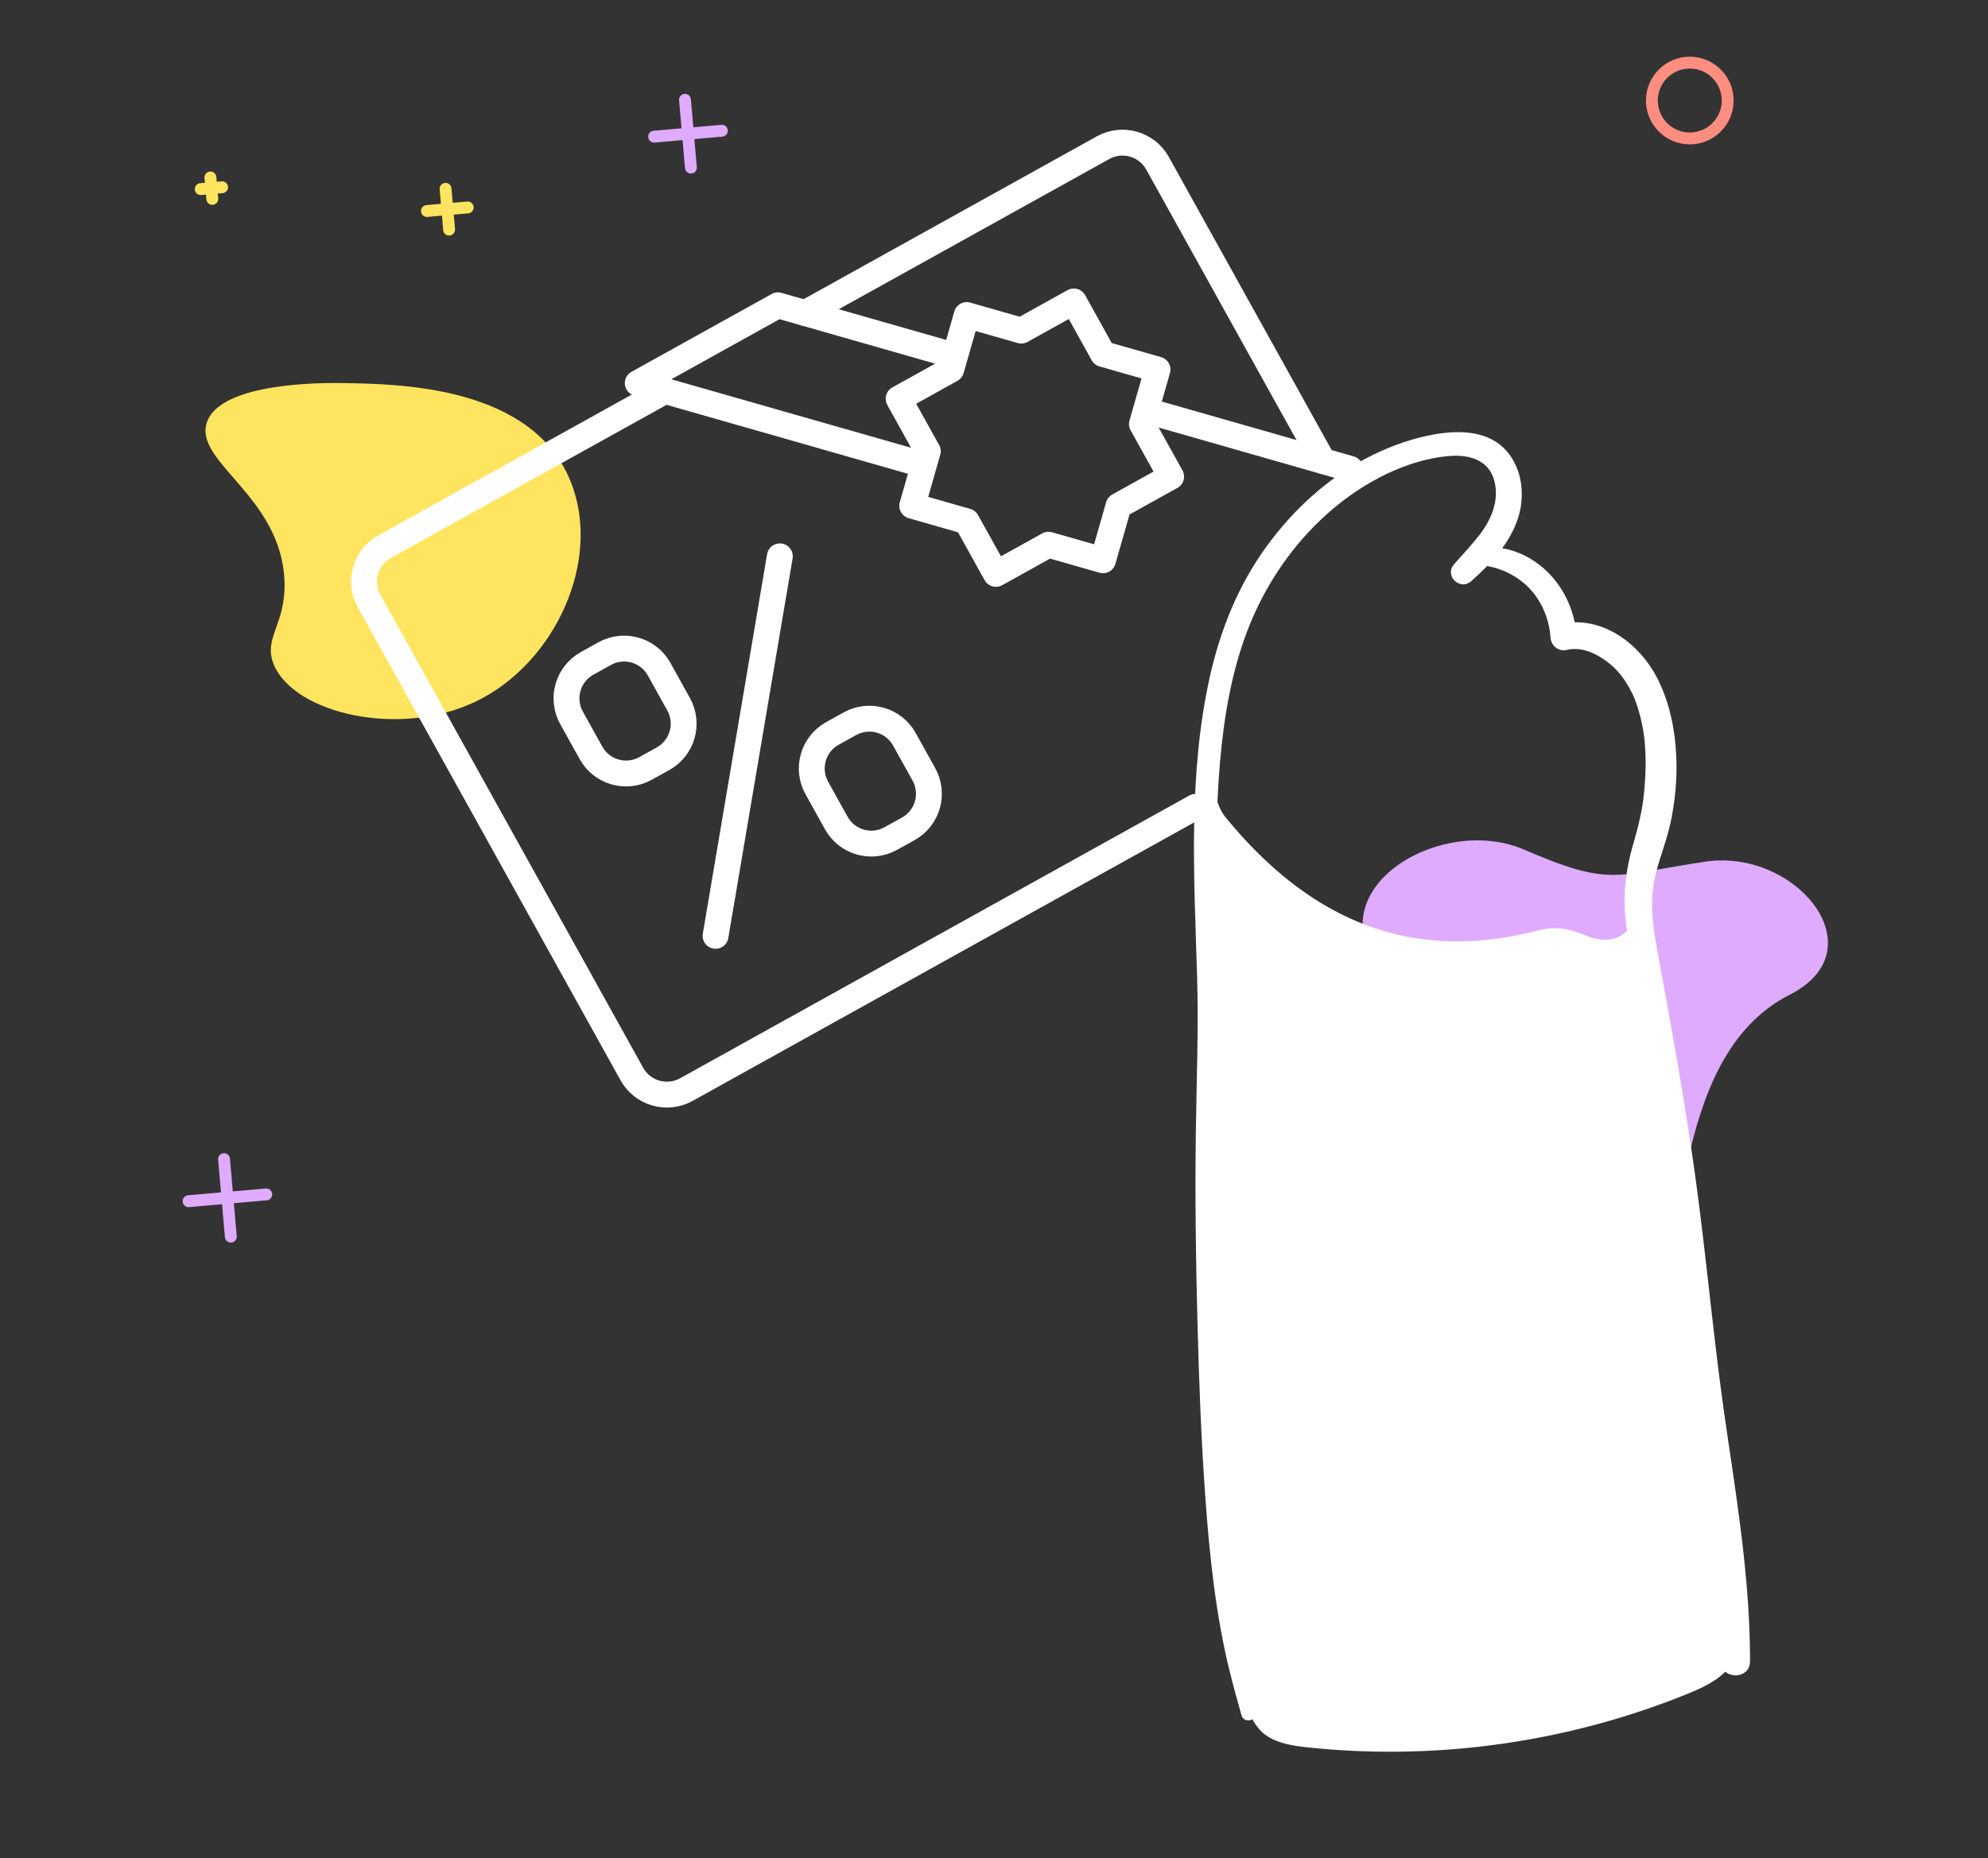
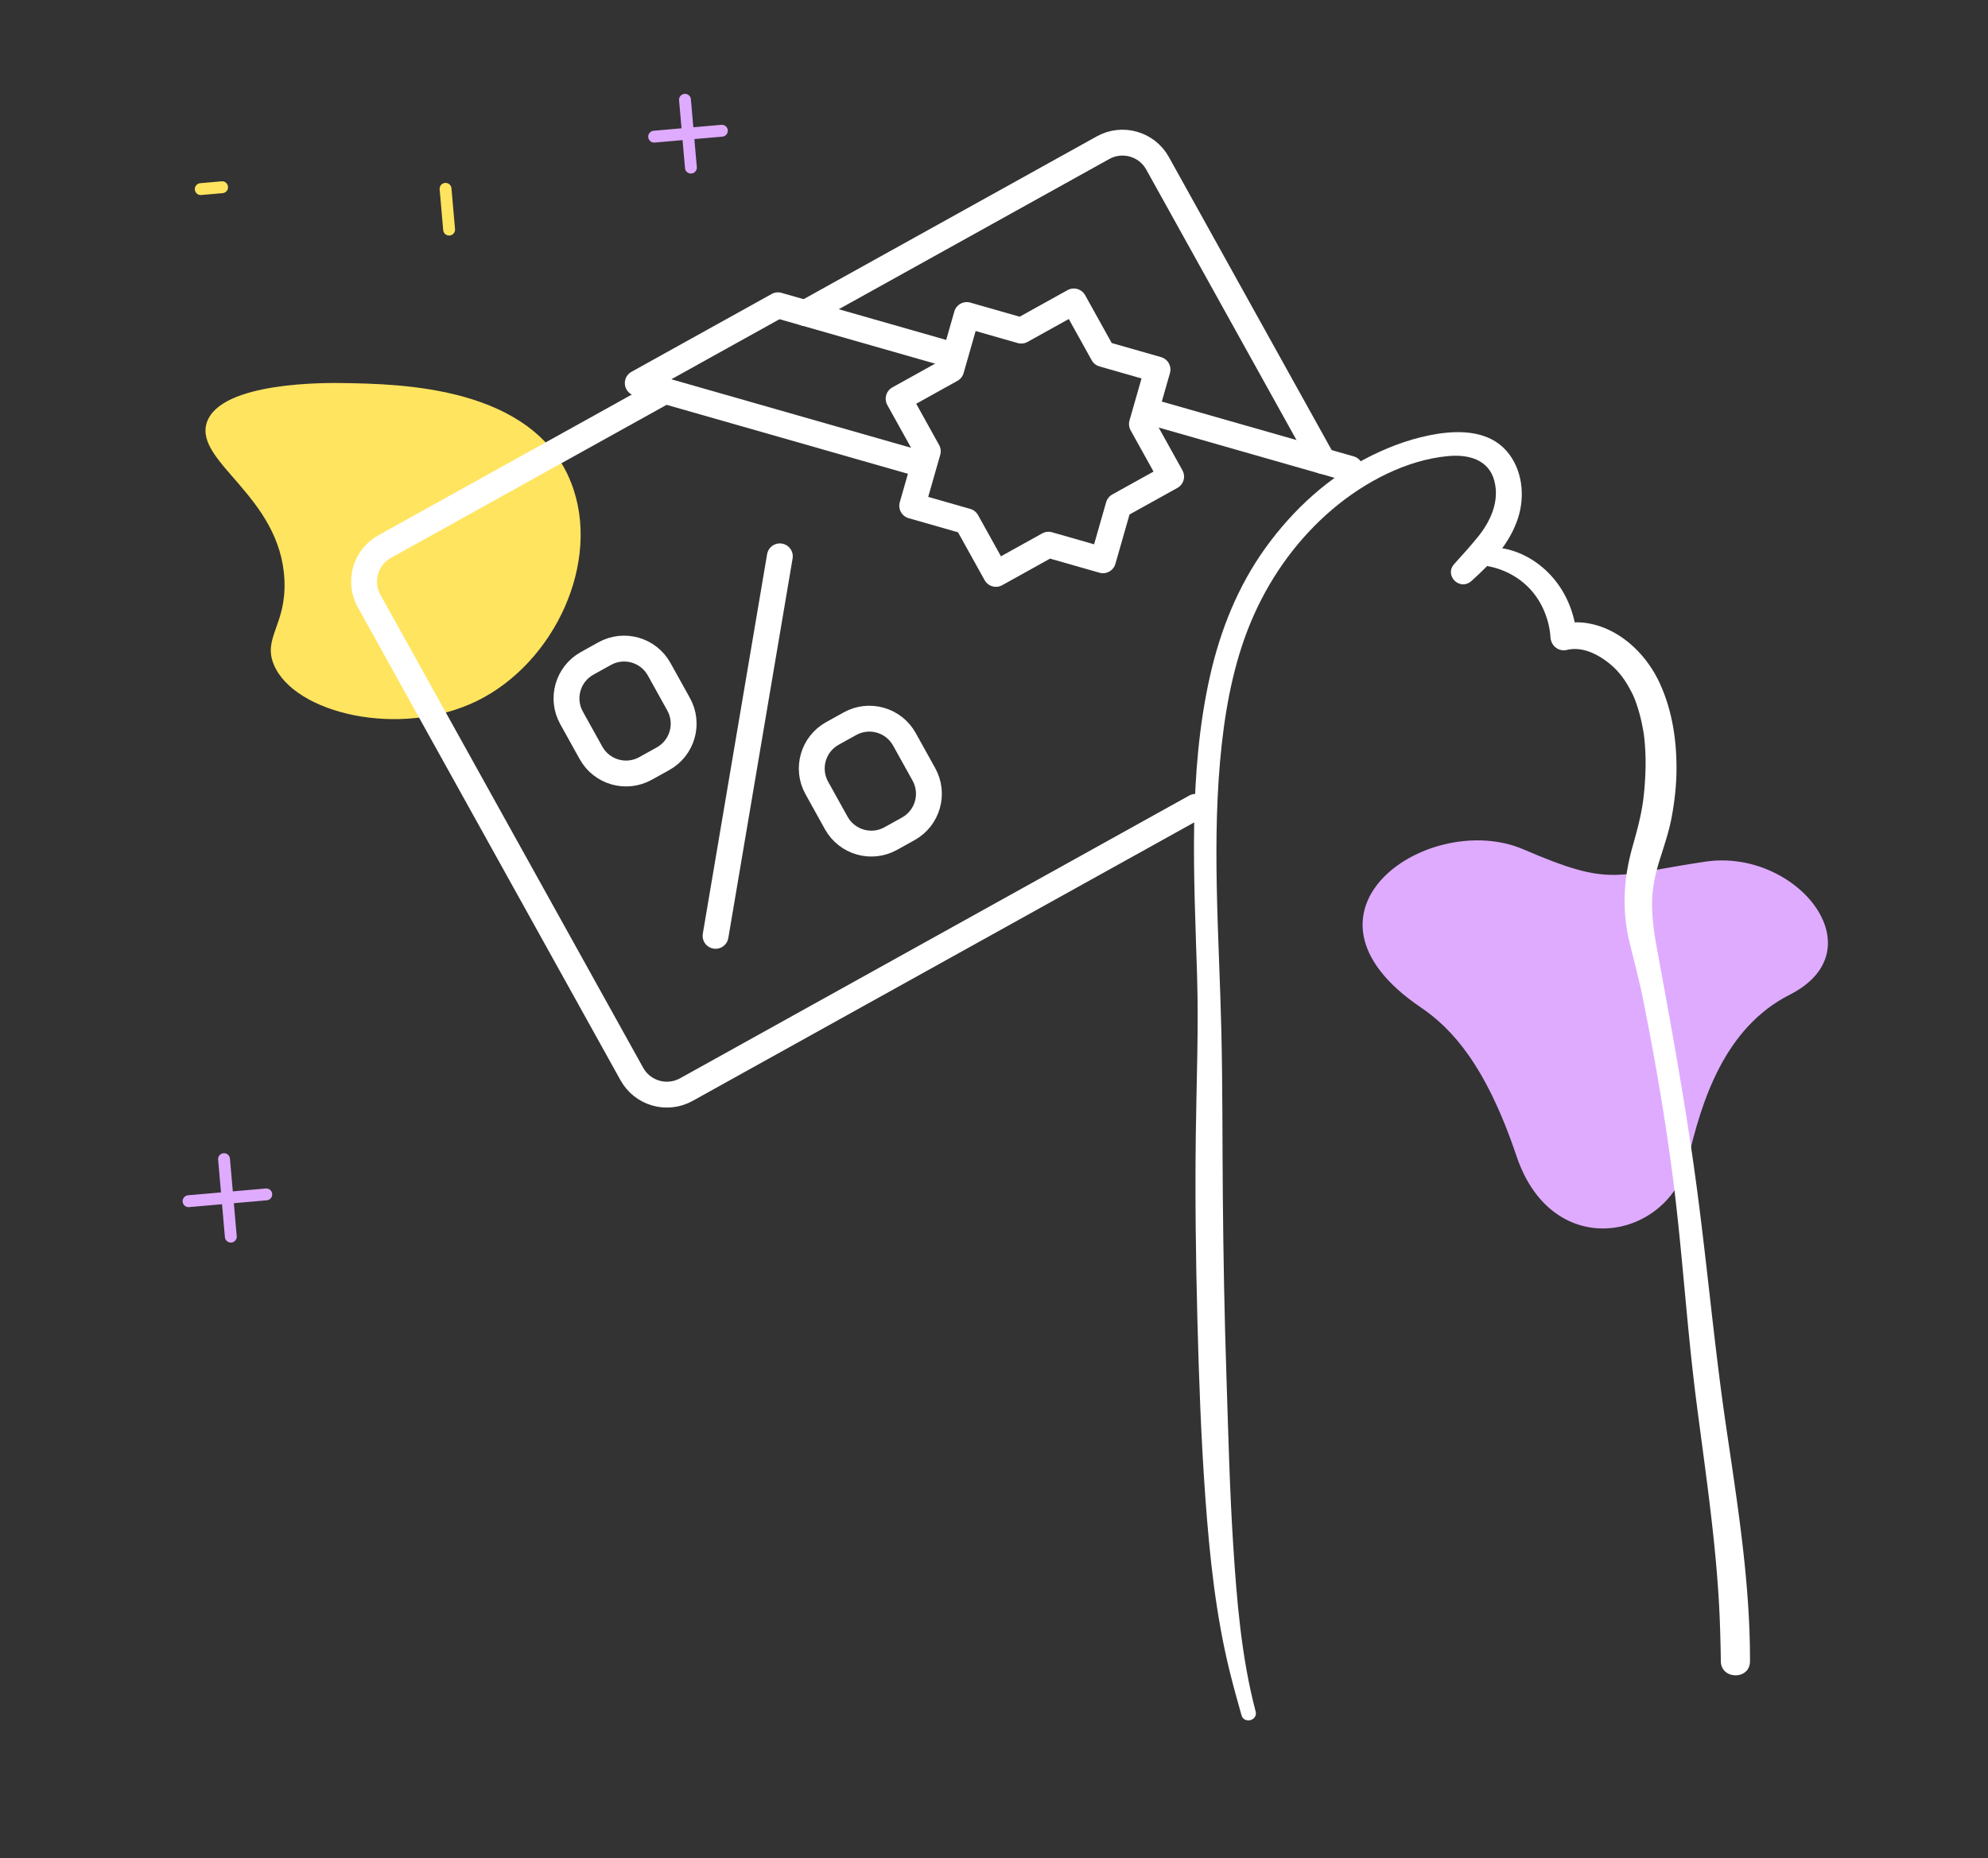
<svg xmlns="http://www.w3.org/2000/svg" width="538" height="503" viewBox="0 0 538 503" fill="none">
  <rect x="0" y="0" width="538" height="503" fill="#333333" stroke="none" />
  <g clip-path="url(#6qfhptx7qa)">
    <path d="M92.729 103.687c-3.807-.059-33.21-.513-36.786 10.764-3.374 10.643 20.008 19.906 21.032 42.545.55 12.143-5.901 15.584-2.88 22.888 5.475 13.233 34.144 20.062 55.011 9.834 21.045-10.315 33.776-37.797 25.46-59.04-10.254-26.194-46.184-26.749-61.837-26.991z" fill="#FFE45F" />
    <path d="M476.851 250.719c.258-.94.543-1.916.867-2.933-.31 1.019-.579 1.984-.867 2.933z" fill="#fff" />
    <path d="M323.544 218.395 185.742 294.93c-5.238 2.908-11.841 1.021-14.75-4.217L99.891 162.694c-2.909-5.238-1.021-11.841 4.216-14.75l75.864-42.134M217.902 84.743l80.605-44.767c5.238-2.909 11.841-1.021 14.75 4.216l44.767 80.605" stroke="#fff" stroke-width="7" stroke-linecap="round" stroke-linejoin="round" />
    <path d="m254.777 95.284-44.251-12.648-37.932 21.067 73.75 21.08M365.391 126.903l-51.616-14.755" stroke="#fff" stroke-width="7" stroke-linecap="round" stroke-linejoin="round" />
    <path d="m261.626 85.275 14.75 4.217 14.224-7.9 7.9 14.224 14.75 4.216-4.216 14.75 7.9 14.224-14.225 7.9-4.216 14.75-14.749-4.216-14.225 7.9-7.9-14.224-14.75-4.217 4.217-14.749-7.9-14.225 14.224-7.9 4.216-14.75zM163.631 176.925l-4.741 2.634c-5.238 2.908-7.125 9.512-4.217 14.749l5.267 9.483c2.909 5.237 9.512 7.125 14.75 4.216l4.741-2.633c5.238-2.909 7.125-9.512 4.216-14.75l-5.266-9.483c-2.909-5.237-9.513-7.125-14.75-4.216zM230.005 195.898l-4.742 2.633c-5.237 2.909-7.125 9.513-4.216 14.75l5.267 9.483c2.908 5.237 9.512 7.125 14.749 4.216l4.742-2.633c5.237-2.909 7.125-9.512 4.216-14.75l-5.267-9.483c-2.908-5.237-9.512-7.125-14.749-4.216zM211.046 150.591l-17.397 102.723" stroke="#fff" stroke-width="7" stroke-linecap="round" stroke-linejoin="round" />
    <path d="M384.465 272.654c8.513 5.777 17.653 15.704 25.948 40.3 9.862 29.242 41.443 22.44 46.381.987 3.686-16.012 9.924-35.762 27.557-44.699 24.058-12.195 1.776-39.649-22.834-36.013-24.61 3.637-25.27 7.02-49.157-3.291-25.39-10.96-66.301 16.657-27.895 42.716z" fill="#DFABFF" />
-     <path d="M468.898 450.011c-2.671 4.286-7.556 6.582-12.232 8.481-32.492 13.197-68.271 18.21-103.139 14.447-4.844-.525-10.183-1.496-13.142-5.365-7.569-9.885-6.9-29.557-8.135-41.321-1.632-15.559-2.778-31.167-3.561-46.793-1.549-30.736-1.688-61.526-1.354-92.292.311-28.827-3.473-63.602 1.351-94.122-1.149 7.68-1.893 22.211 2.964 28.156 22.505 27.549 49.783 39.556 83.937 30.798 5.693-1.46 8.748-.731 14.172 1.439 7.793 3.116 14.098-1.955 12.838-10.039-.283-1.826-.496-3.789.342-5.439.987-1.941 1.569-3.654 2.101-5.421-2.312 8.469-2.201 14.291-.174 23.678a794.08 794.08 0 0 1 13.828 87.443c1.341 13.204 1.178 26.849 3.333 39.934 2.052 12.469 6.568 25.186 7.174 37.806.409 8.519 4.501 20.909-.303 28.61z" fill="#fff" />
    <path d="M400.714 152.984c4.993.454 9.745 2.678 13.163 6.249 3.386 3.537 5.402 8.473 5.709 13.197.153 2.361 2.12 4.03 4.503 3.48 3.537-.815 7.065.57 10.086 2.663 3.161 2.191 5.151 4.683 6.904 7.917.993 1.832 1.271 2.506 1.893 4.344a43.477 43.477 0 0 1 1.477 5.613c.416 2.12.525 2.97.691 5.044.16 2.011.219 4.03.19 6.047a85.73 85.73 0 0 1-.301 5.8 73.258 73.258 0 0 1-.371 3.493 68.408 68.408 0 0 1-.231 1.481c-.621 3.724-1.629 7.323-2.649 10.95-2.373 8.44-2.896 16.909-.862 25.485 1.204 5.073 2.588 10.093 3.622 15.213a789.512 789.512 0 0 1 2.993 15.627c1.892 10.442 3.573 20.916 4.964 31.436 2.744 20.754 3.921 41.653 6.594 62.412 2.672 20.743 5.876 41.472 6.438 62.415.07 2.596.148 5.192.17 7.79.043 5.079 7.876 5.139 7.89.057.063-21.615-3.472-43.091-6.583-64.421-3.112-21.339-5.003-42.806-7.863-64.176-2.885-21.556-6.789-42.902-10.724-64.283-.767-4.164-1.392-8.471-1.315-12.718.076-4.127.927-7.817 2.231-11.924 1.185-3.736 2.405-7.361 3.107-11.23.745-4.106 1.224-8.274 1.259-12.449.07-8.265-1.214-16.709-4.838-24.198-3.745-7.739-11.013-14.487-19.759-15.684-2.31-.317-4.597-.172-6.865.387l4.504 3.48c-.544-6.788-3.243-13.2-8.229-17.934-4.769-4.529-11.159-7.099-17.764-6.275-2.966.37-3.12 4.431-.034 4.712z" fill="#fff" />
    <path d="M339.801 463.239c-3.871-14.695-5.112-30.108-6.077-45.227-.977-15.295-1.335-30.648-1.837-45.965-.522-15.92-.811-31.839-.958-47.767-.14-15.046-.05-30.108-.399-45.151-.599-25.876-2.744-51.901.114-77.719 1.322-11.937 3.796-24.072 8.743-35.075 4.92-10.943 12.101-20.781 21.272-28.544 8.598-7.278 19.881-13.296 31.263-14.34 5.434-.498 10.961.894 12.488 6.725 1.435 5.482-1.003 10.899-4.428 15.122-2.05 2.528-4.239 4.944-6.421 7.357-2.835 3.133 1.513 7.411 4.651 4.602 5.303-4.746 10.318-10.051 12.583-16.964 1.999-6.103 1.203-13.39-3.15-18.295-4.667-5.261-12.128-5.574-18.593-4.568-6.209.965-12.267 3.116-17.888 5.89-11.503 5.677-21.203 14.583-28.668 24.942-7.481 10.382-12.269 22.357-15.058 34.799-5.943 26.505-4.291 54.14-3.481 81.07.432 14.358-.163 28.701-.347 43.057-.213 16.592-.004 33.191.425 49.778.417 16.15.997 32.338 2.164 48.453 1.155 15.932 2.826 31.97 6.709 47.502.949 3.798 2.001 7.576 3.065 11.344.692 2.453 4.478 1.445 3.828-1.026z" fill="#fff" />
    <path d="m62.225 313.568 1.839 21.024a1.605 1.605 0 1 1-3.198.28l-1.839-21.024a1.606 1.606 0 0 1 3.198-.28z" fill="#DFABFF" />
    <path d="M73.656 323.161a1.605 1.605 0 0 1-1.459 1.738l-21.024 1.84a1.605 1.605 0 0 1-.28-3.198l21.025-1.839a1.604 1.604 0 0 1 1.738 1.459zM186.971 26.872l1.605 18.354a1.604 1.604 0 1 1-3.197.28l-1.606-18.354a1.605 1.605 0 0 1 3.198-.28z" fill="#DFABFF" />
    <path d="M196.951 35.246a1.605 1.605 0 0 1-1.459 1.738l-18.354 1.606a1.605 1.605 0 0 1-.28-3.197l18.354-1.606a1.606 1.606 0 0 1 1.739 1.459z" fill="#DFABFF" />
    <path d="m122.175 50.972.966 11.035a1.605 1.605 0 0 1-3.198.28l-.965-11.035a1.604 1.604 0 1 1 3.197-.28z" fill="#FFE45F" />
-     <path d="M128.175 56.007a1.605 1.605 0 0 1-1.459 1.738l-11.034.966a1.605 1.605 0 0 1-.28-3.198l11.035-.965a1.604 1.604 0 0 1 1.738 1.459zM58.546 47.892l.508 5.807a1.605 1.605 0 0 1-3.198.28l-.508-5.807a1.605 1.605 0 0 1 3.198-.28z" fill="#FFE45F" />
    <path d="M61.703 50.541a1.605 1.605 0 0 1-1.459 1.74l-5.807.507a1.605 1.605 0 0 1-.28-3.197l5.808-.509a1.605 1.605 0 0 1 1.738 1.46z" fill="#FFE45F" />
-     <path d="M469.118 26.178c.57 6.518-4.269 12.285-10.787 12.855-6.518.57-12.285-4.269-12.855-10.787-.57-6.518 4.269-12.284 10.787-12.855 6.518-.57 12.284 4.269 12.855 10.787zm-20.444 1.789c.416 4.755 4.623 8.284 9.377 7.868 4.755-.416 8.285-4.622 7.869-9.377-.416-4.755-4.623-8.285-9.378-7.869-4.754.416-8.284 4.623-7.868 9.378z" fill="#FF8E80" />
  </g>
  <defs>
    <clipPath id="6qfhptx7qa">
      <path fill="#fff" transform="rotate(-5 464.35 -260.037)" d="M0 0h449.709v464.493H0z" />
    </clipPath>
  </defs>
</svg>